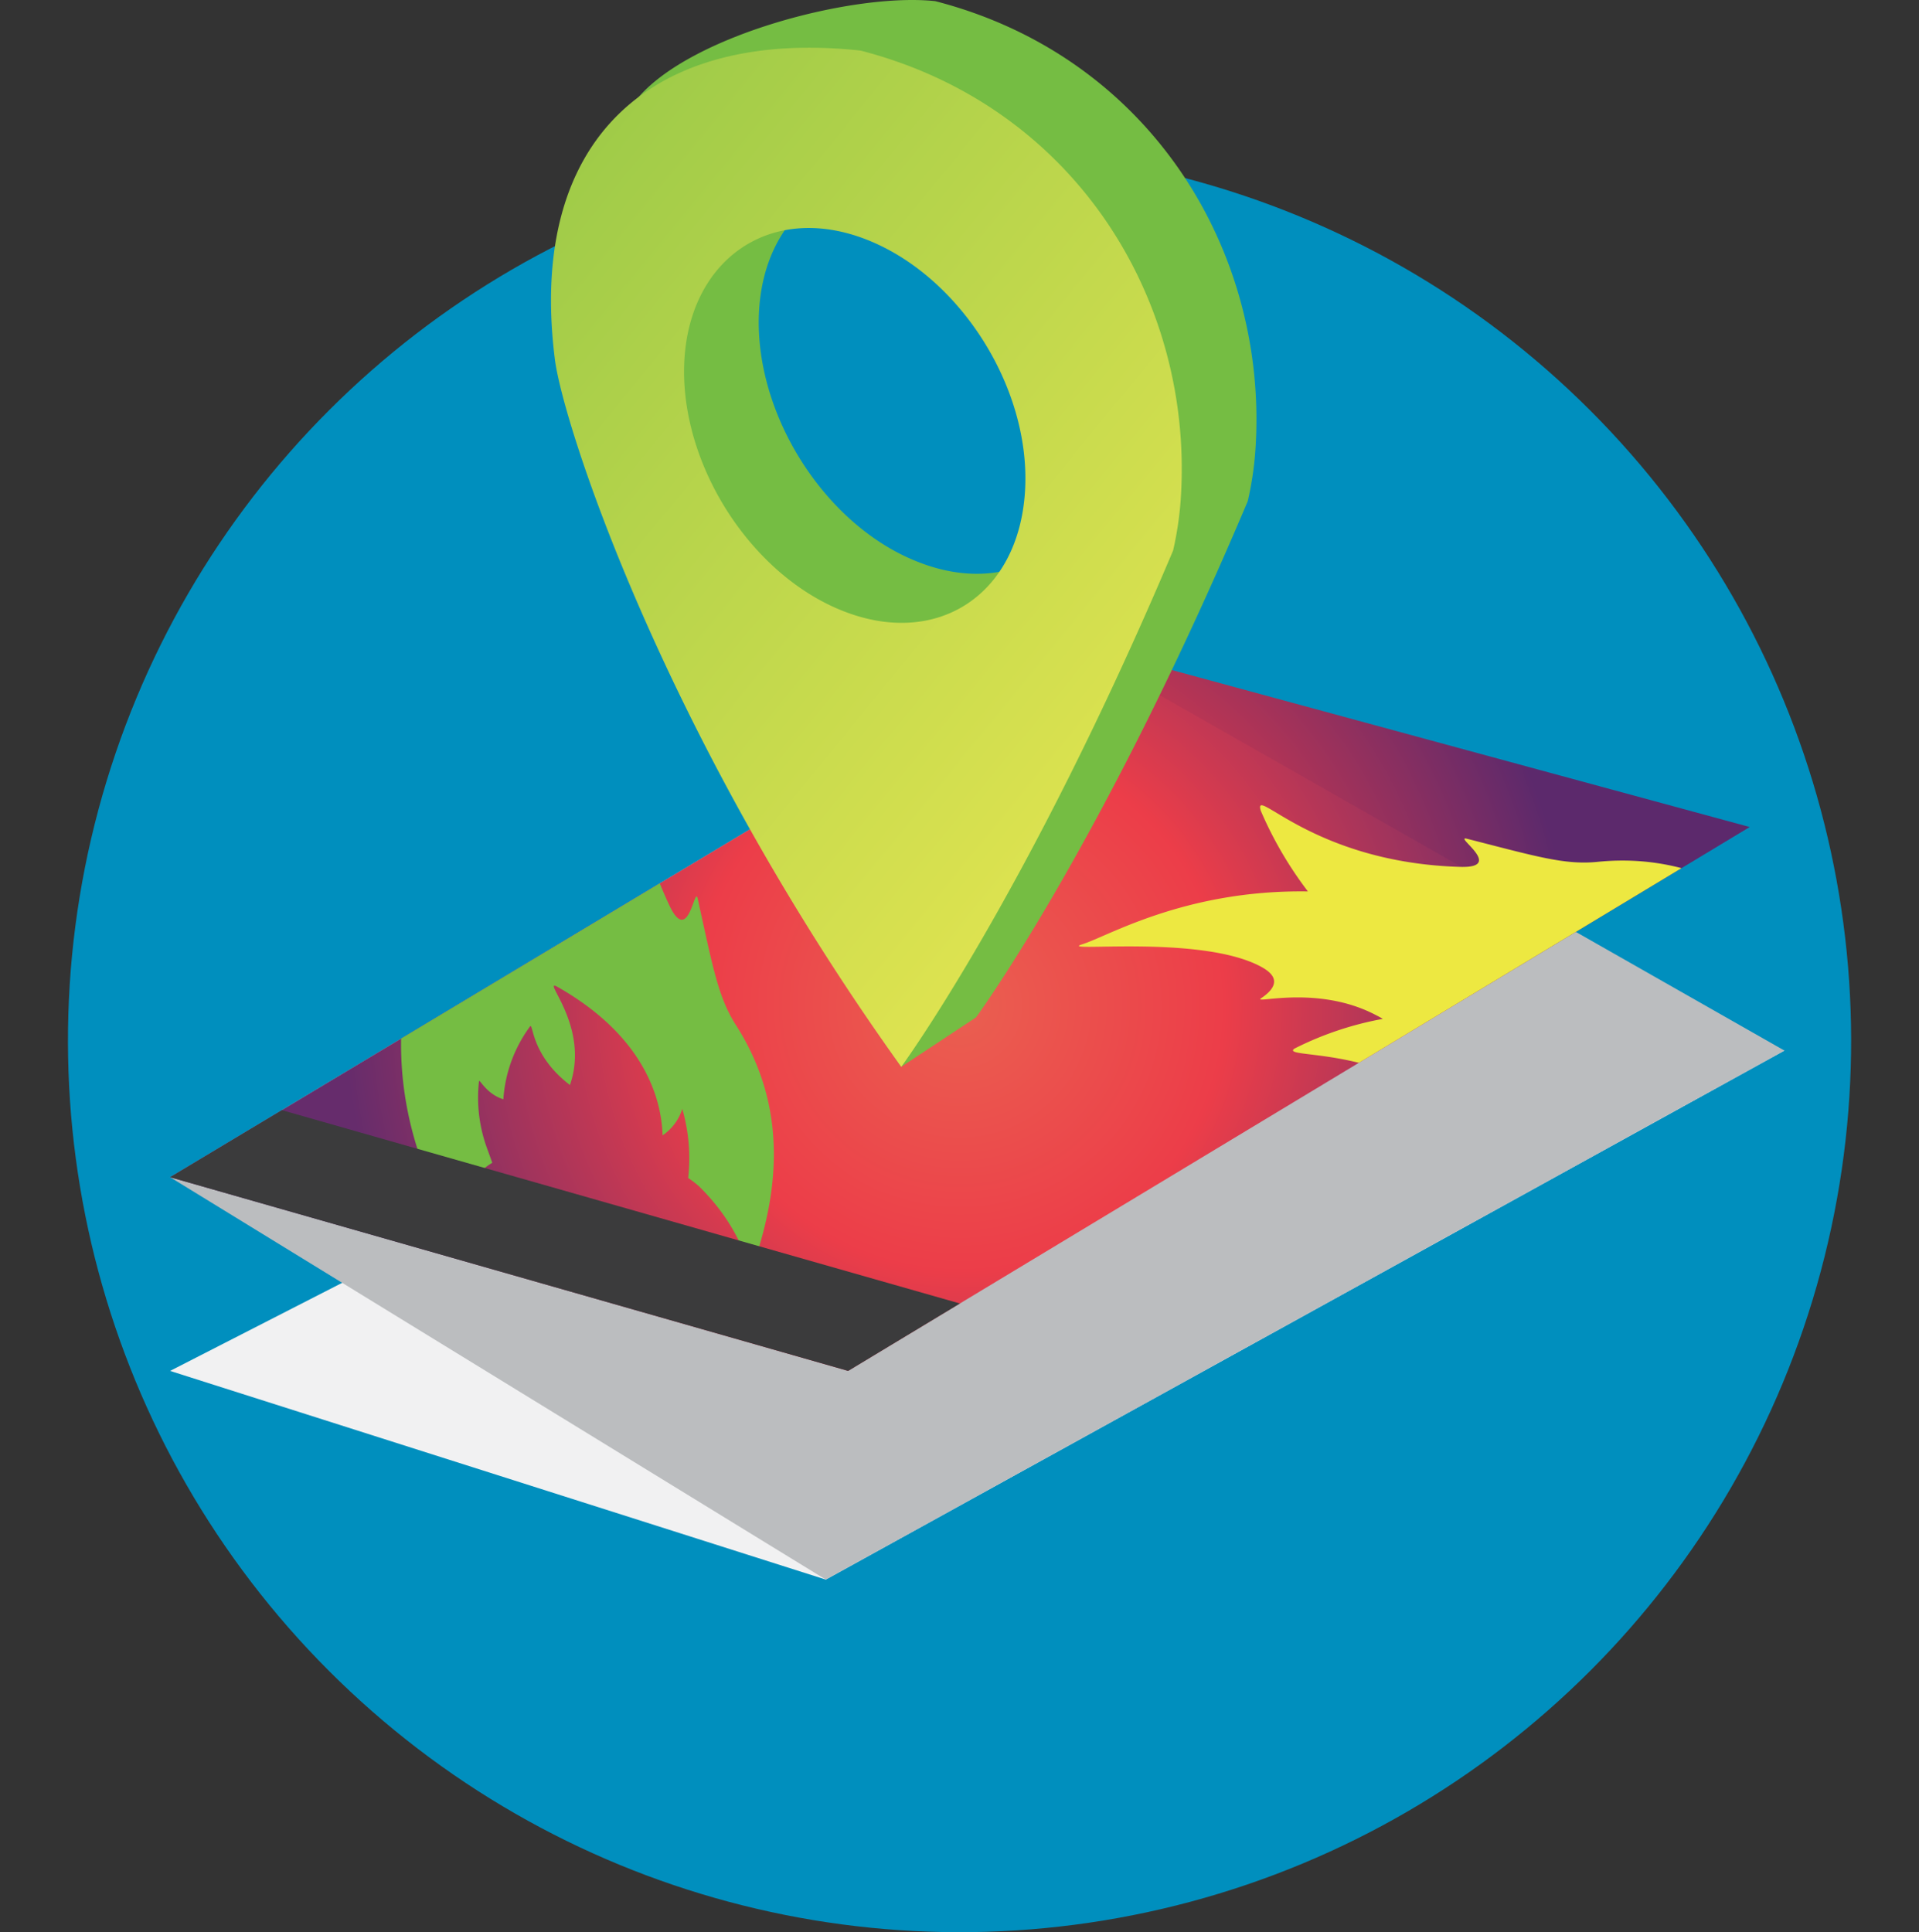
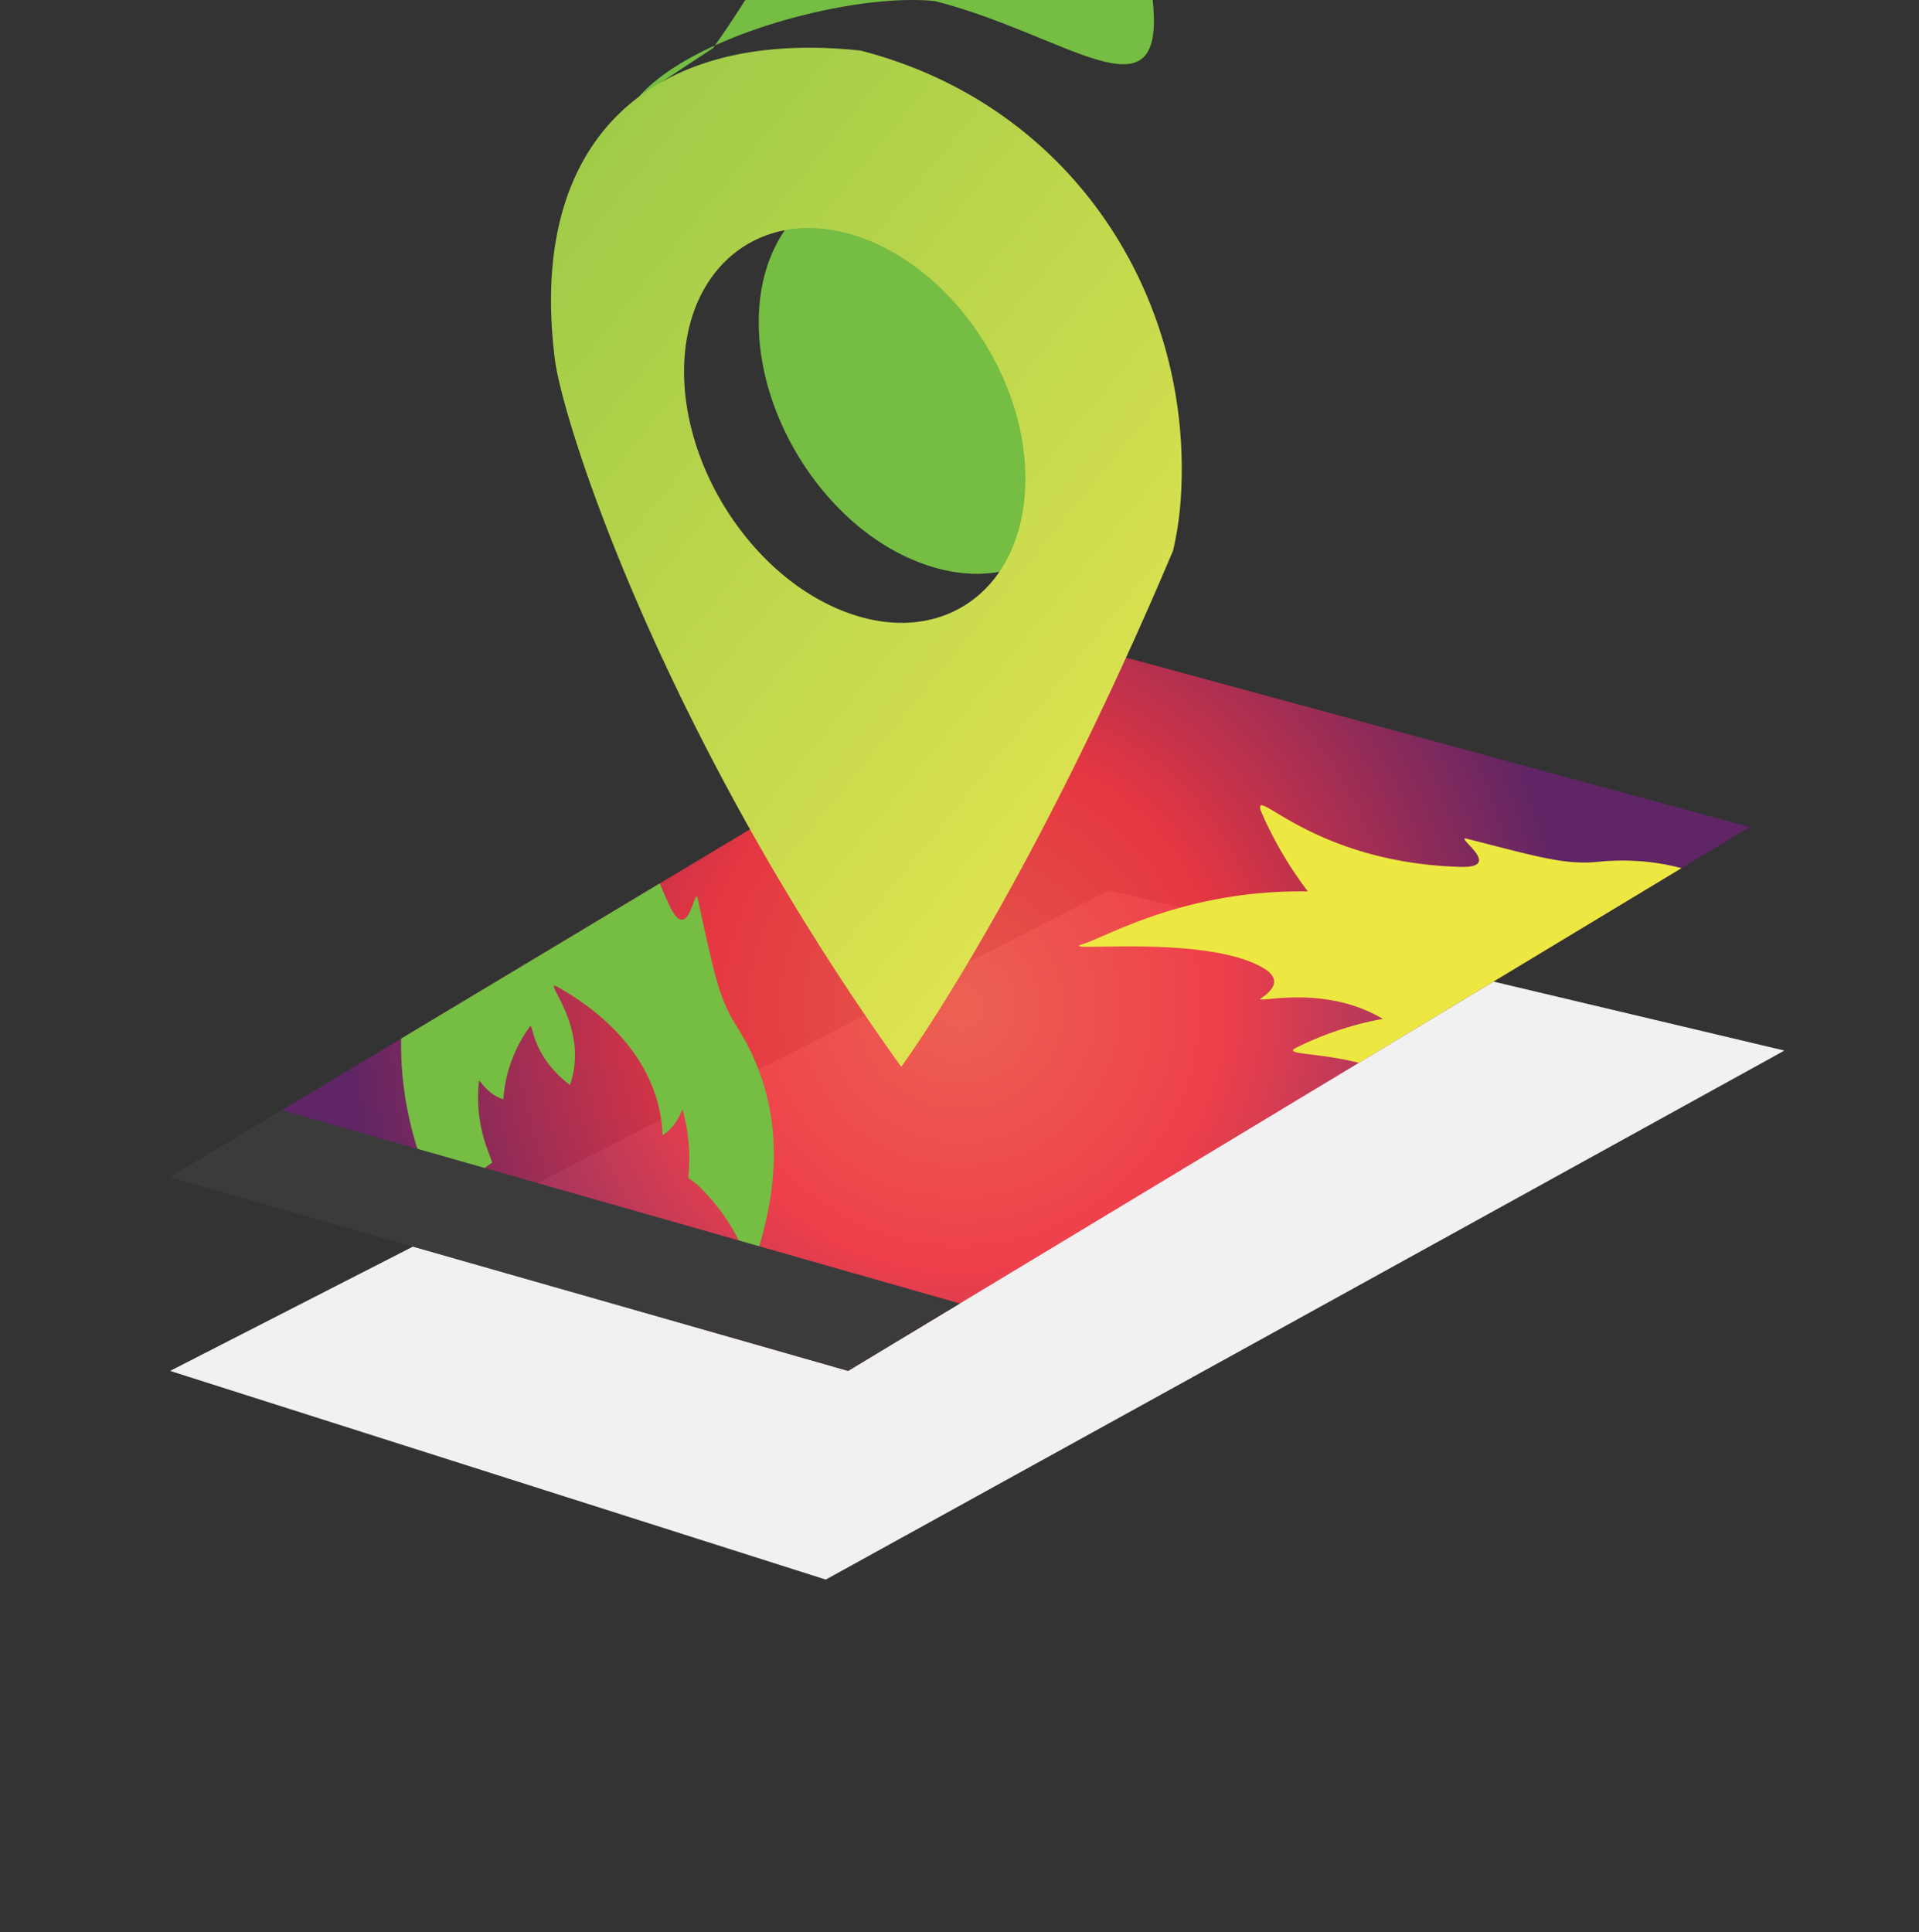
<svg xmlns="http://www.w3.org/2000/svg" viewBox="0 0 166.53 167.68">
  <rect x="0" y="0" width="166.53" height="167.68" fill="#333333" stroke="none" />
  <defs>
    <style>.cls-1{fill:none;}.cls-2{fill:#008fbe;}.cls-3{fill:#f1f1f2;}.cls-4{fill:#bbbdbf;}.cls-5{opacity:0.95;fill:url(#radial-gradient);}.cls-6{fill:#75bd43;}.cls-7{fill:url(#linear-gradient);}.cls-8{clip-path:url(#clip-path);}.cls-9{fill:#ede841;}.cls-10{fill:#3b3b3c;}</style>
    <radialGradient id="radial-gradient" cx="83.3" cy="87.29" r="53.39" gradientUnits="userSpaceOnUse">
      <stop offset="0" stop-color="#ec5a4a" />
      <stop offset="0.43" stop-color="#ee3642" />
      <stop offset="1" stop-color="#612467" />
    </radialGradient>
    <linearGradient id="linear-gradient" x1="129.89" y1="89.91" x2="-6.78" y2="-21.83" gradientUnits="userSpaceOnUse">
      <stop offset="0.11" stop-color="#eee952" />
      <stop offset="0.9" stop-color="#75bb43" />
    </linearGradient>
    <clipPath id="clip-path">
      <polygon class="cls-1" points="73.6 118.97 14.76 102.16 92.35 55.61 151.84 71.77 73.6 118.97" />
    </clipPath>
  </defs>
  <g id="Layer_1" data-name="Layer 1">
-     <circle class="cls-2" cx="83.27" cy="90.31" r="77.37" transform="translate(-39.47 85.33) rotate(-45)" />
    <polygon class="cls-3" points="14.76 118.97 71.66 137.08 154.85 91.17 96.23 77.27 14.76 118.97" />
-     <polygon class="cls-4" points="71.66 137.08 14.76 102.16 92.35 55.61 154.85 91.17 71.66 137.08" />
    <polygon class="cls-5" points="73.6 118.97 14.76 102.16 92.35 55.61 151.84 71.77 73.6 118.97" />
-     <path class="cls-6" d="M81.16.1C74.17-.66,60.08,3,55.39,8.46c-5.3,6.21-2.22,6.63-.77,18.33.6,5.27,3.66,37.47,23.59,65.79l6.49-4.29s10.93-14.87,23.58-44.8a28.73,28.73,0,0,0,.66-4.4C110.13,21.86,99.82,4.91,81.16.1ZM79.58,48.73c-8-3.17-14.1-12.76-13.72-21.53s7.21-13.78,15.39-10.83S96,29.29,95.44,38.4,87.73,52,79.58,48.73Z" />
+     <path class="cls-6" d="M81.16.1C74.17-.66,60.08,3,55.39,8.46l6.49-4.29s10.93-14.87,23.58-44.8a28.73,28.73,0,0,0,.66-4.4C110.13,21.86,99.82,4.91,81.16.1ZM79.58,48.73c-8-3.17-14.1-12.76-13.72-21.53s7.21-13.78,15.39-10.83S96,29.29,95.44,38.4,87.73,52,79.58,48.73Z" />
    <path class="cls-7" d="M74.68,4.39c-18-1.94-28.92,7.54-26.54,26.69.61,5.37,9.28,32.54,30.07,61.5,0,0,10.94-14.87,23.59-44.8a28.73,28.73,0,0,0,.66-4.4C103.65,26.15,93.34,9.2,74.68,4.39ZM73.1,53c-8-3.18-14.1-12.76-13.72-21.53s7.21-13.78,15.39-10.84c8.33,3,14.74,12.93,14.18,22S81.25,56.26,73.1,53Z" />
    <g class="cls-8">
      <path class="cls-9" d="M140,100.58a4.91,4.91,0,0,1-.32-1.53l-1.16-.15a12.8,12.8,0,0,1-5.62-2c-.39-.25,1.11,0,2.3-1.21a12,12,0,0,1-4.58-4.9c-.28-.5,2.13,1.12,6.09-.82-3.8-3.93-9.58-1.89-8-2.91,7.38-4.87,12.9-3.54,15.58-2.28A4.26,4.26,0,0,0,143,82.23a15.18,15.18,0,0,1,5.63,2.27,8.53,8.53,0,0,1,1.06-.5c5.57-1.89,9.09-.26,8.33-1-3.69-3.72-9.91-9.15-19.36-8.21-2.85.29-5.28-.45-11.35-2-1.27-.33,3.38,2.57-.63,2.44-12.84-.39-17.95-7.17-17.27-4.87a33,33,0,0,0,4.09,7c-10.63-.16-17.33,3.88-19.56,4.58-2.45.76,10.09-.88,15.41,1.91.93.49,2.15,1.39.09,2.78-.79.54,4.57-1.13,9.56,1.26.34.17.69.34,1,.53A28.16,28.16,0,0,0,112.33,91c-1.22.87,6.87-.21,12.68,4.7,1.82,1.54-4,1.91-3.31,2.25,0,0,7.62,7.53,21.2,6.69C144,104.58,141.29,103.31,140,100.58Z" />
      <path class="cls-6" d="M41.5,101.91a4.87,4.87,0,0,1,1.22-1l-.4-1.11a12.82,12.82,0,0,1-.76-5.91c0-.45.52,1,2.12,1.51a12,12,0,0,1,2.3-6.3c.32-.47,0,2.4,3.48,5.06,1.79-5.16-2.64-9.4-1.05-8.5,7.69,4.38,9,9.91,9.09,12.87a4.38,4.38,0,0,0,1.71-2.3,15.45,15.45,0,0,1,.51,6,8.15,8.15,0,0,1,.93.71c4.21,4.12,4.33,8,4.67,7C67,105,69,97,63.89,89c-1.55-2.41-2-4.91-3.34-11-.28-1.28-.77,4.18-2.47.55-5.45-11.63-1.72-19.25-3.46-17.6a33.06,33.06,0,0,0-4.38,6.8C45.58,58.16,38.94,54,37.32,52.34c-1.79-1.84,5.35,8.6,5.26,14.61,0,1-.27,2.54-2.44,1.34-.84-.47,3.08,3.56,3.2,9.09,0,.39,0,.77,0,1.16a27.21,27.21,0,0,0-5.8-5.63c-1.32-.69,3.3,6,1.55,13.44-.55,2.31-3.52-2.71-3.51-1.94,0,0-3.27,10.2,3.62,21.93C39.75,107.31,39.65,104.3,41.5,101.91Z" />
    </g>
    <polygon class="cls-10" points="73.6 118.97 83.3 113.12 24.46 96.34 14.76 102.16 73.6 118.97" />
  </g>
</svg>